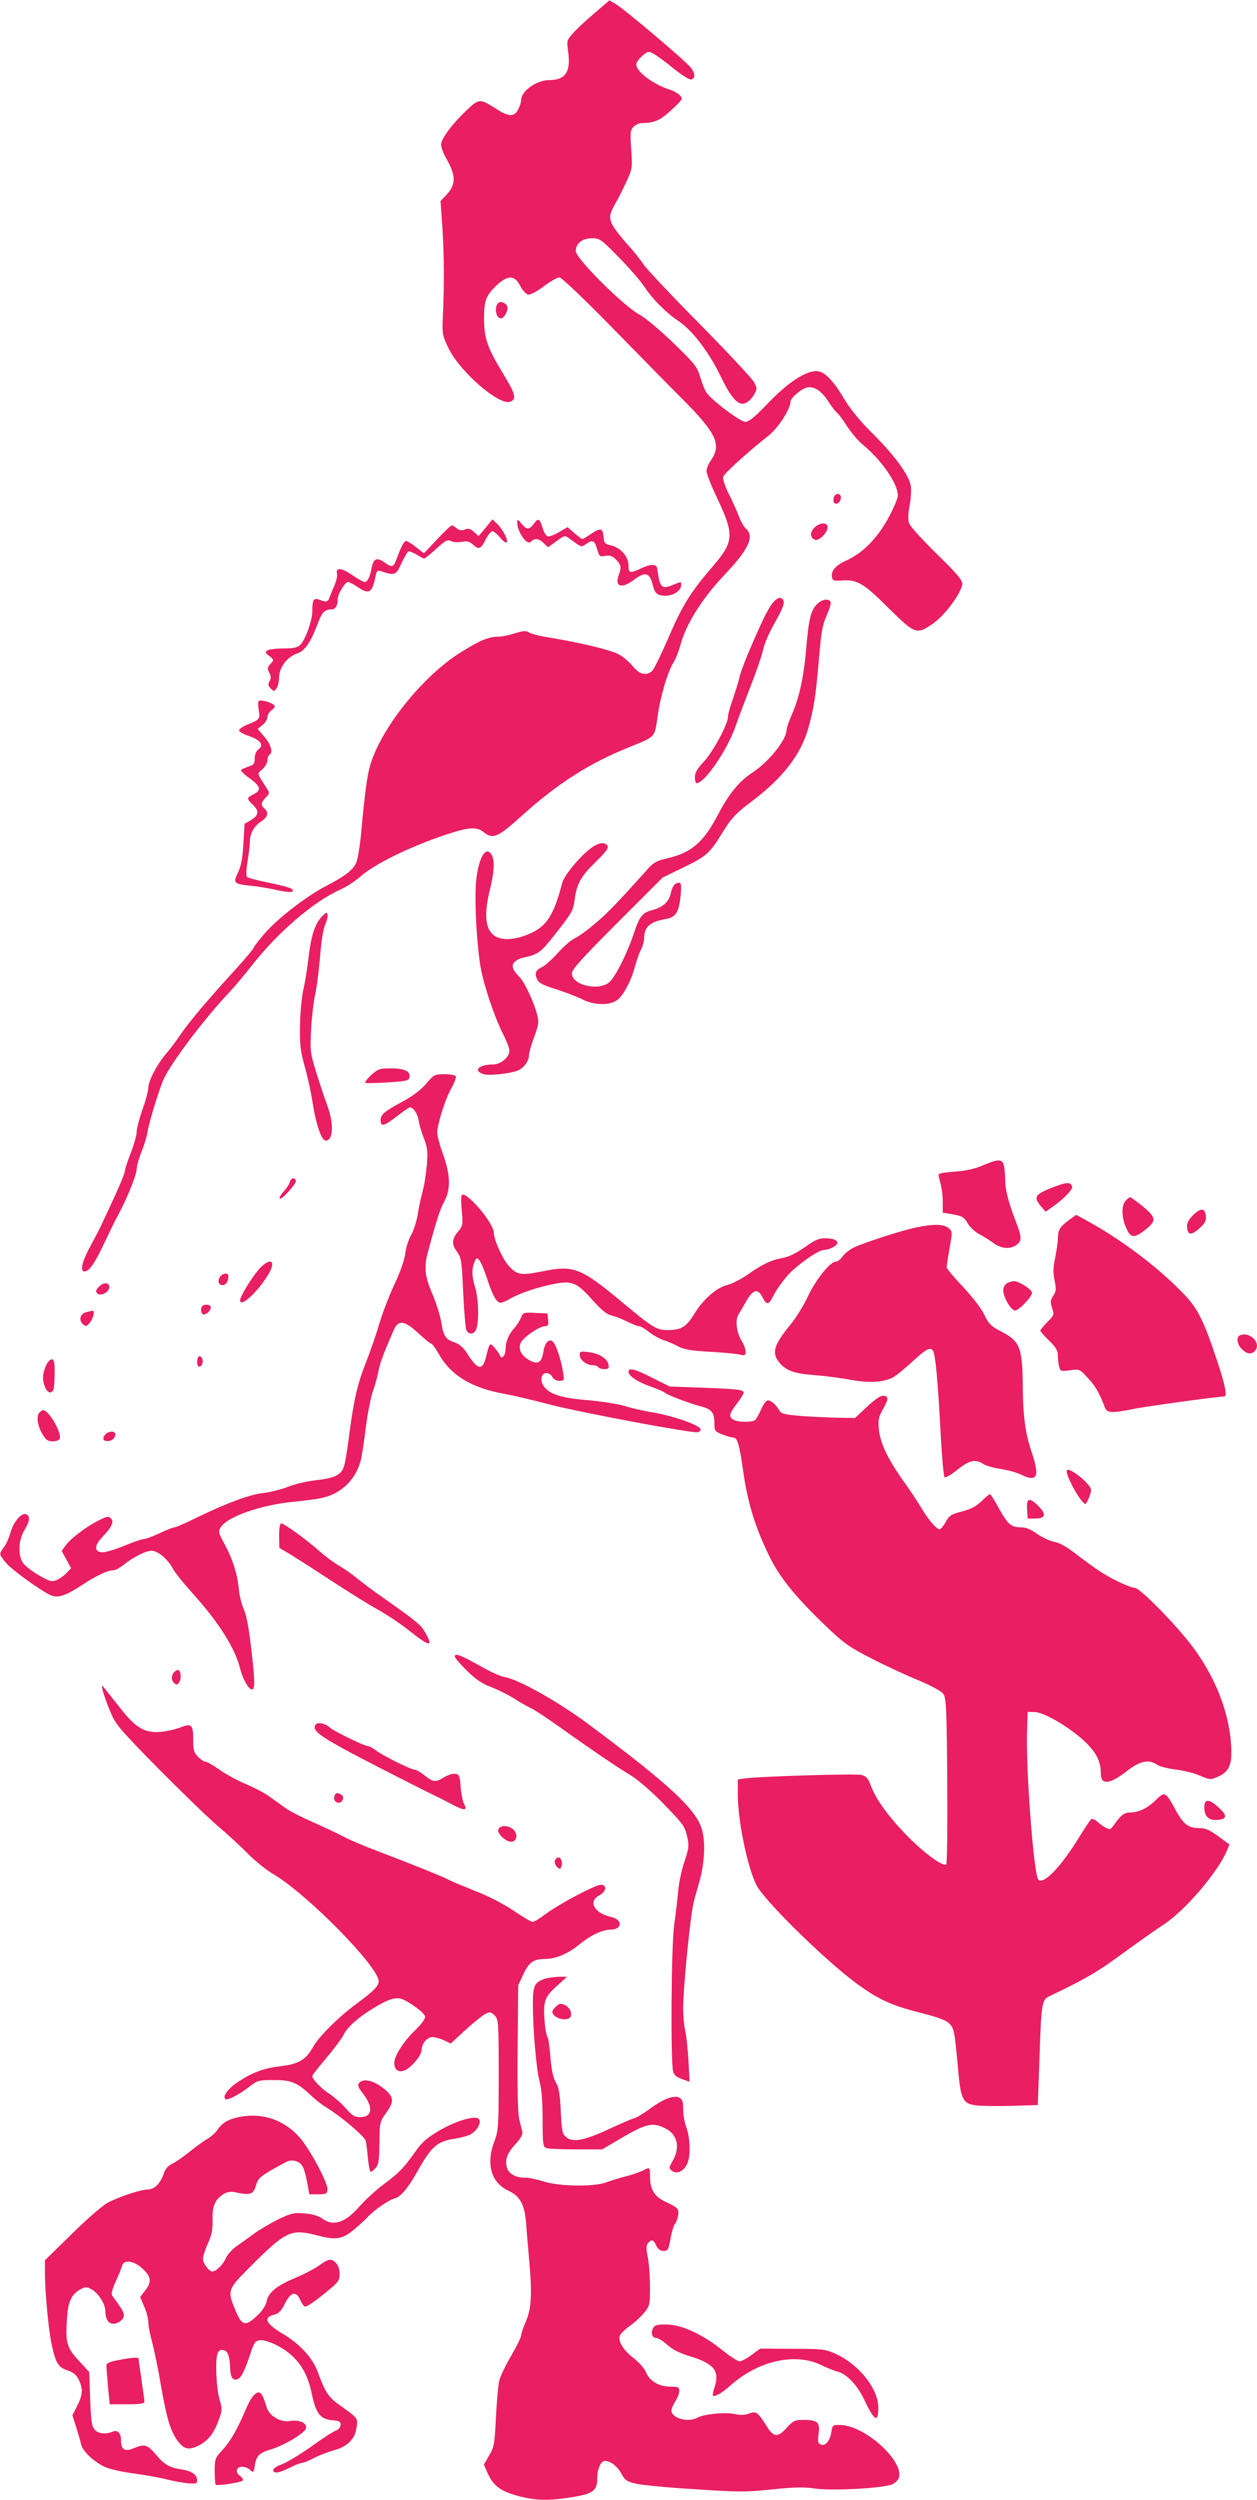
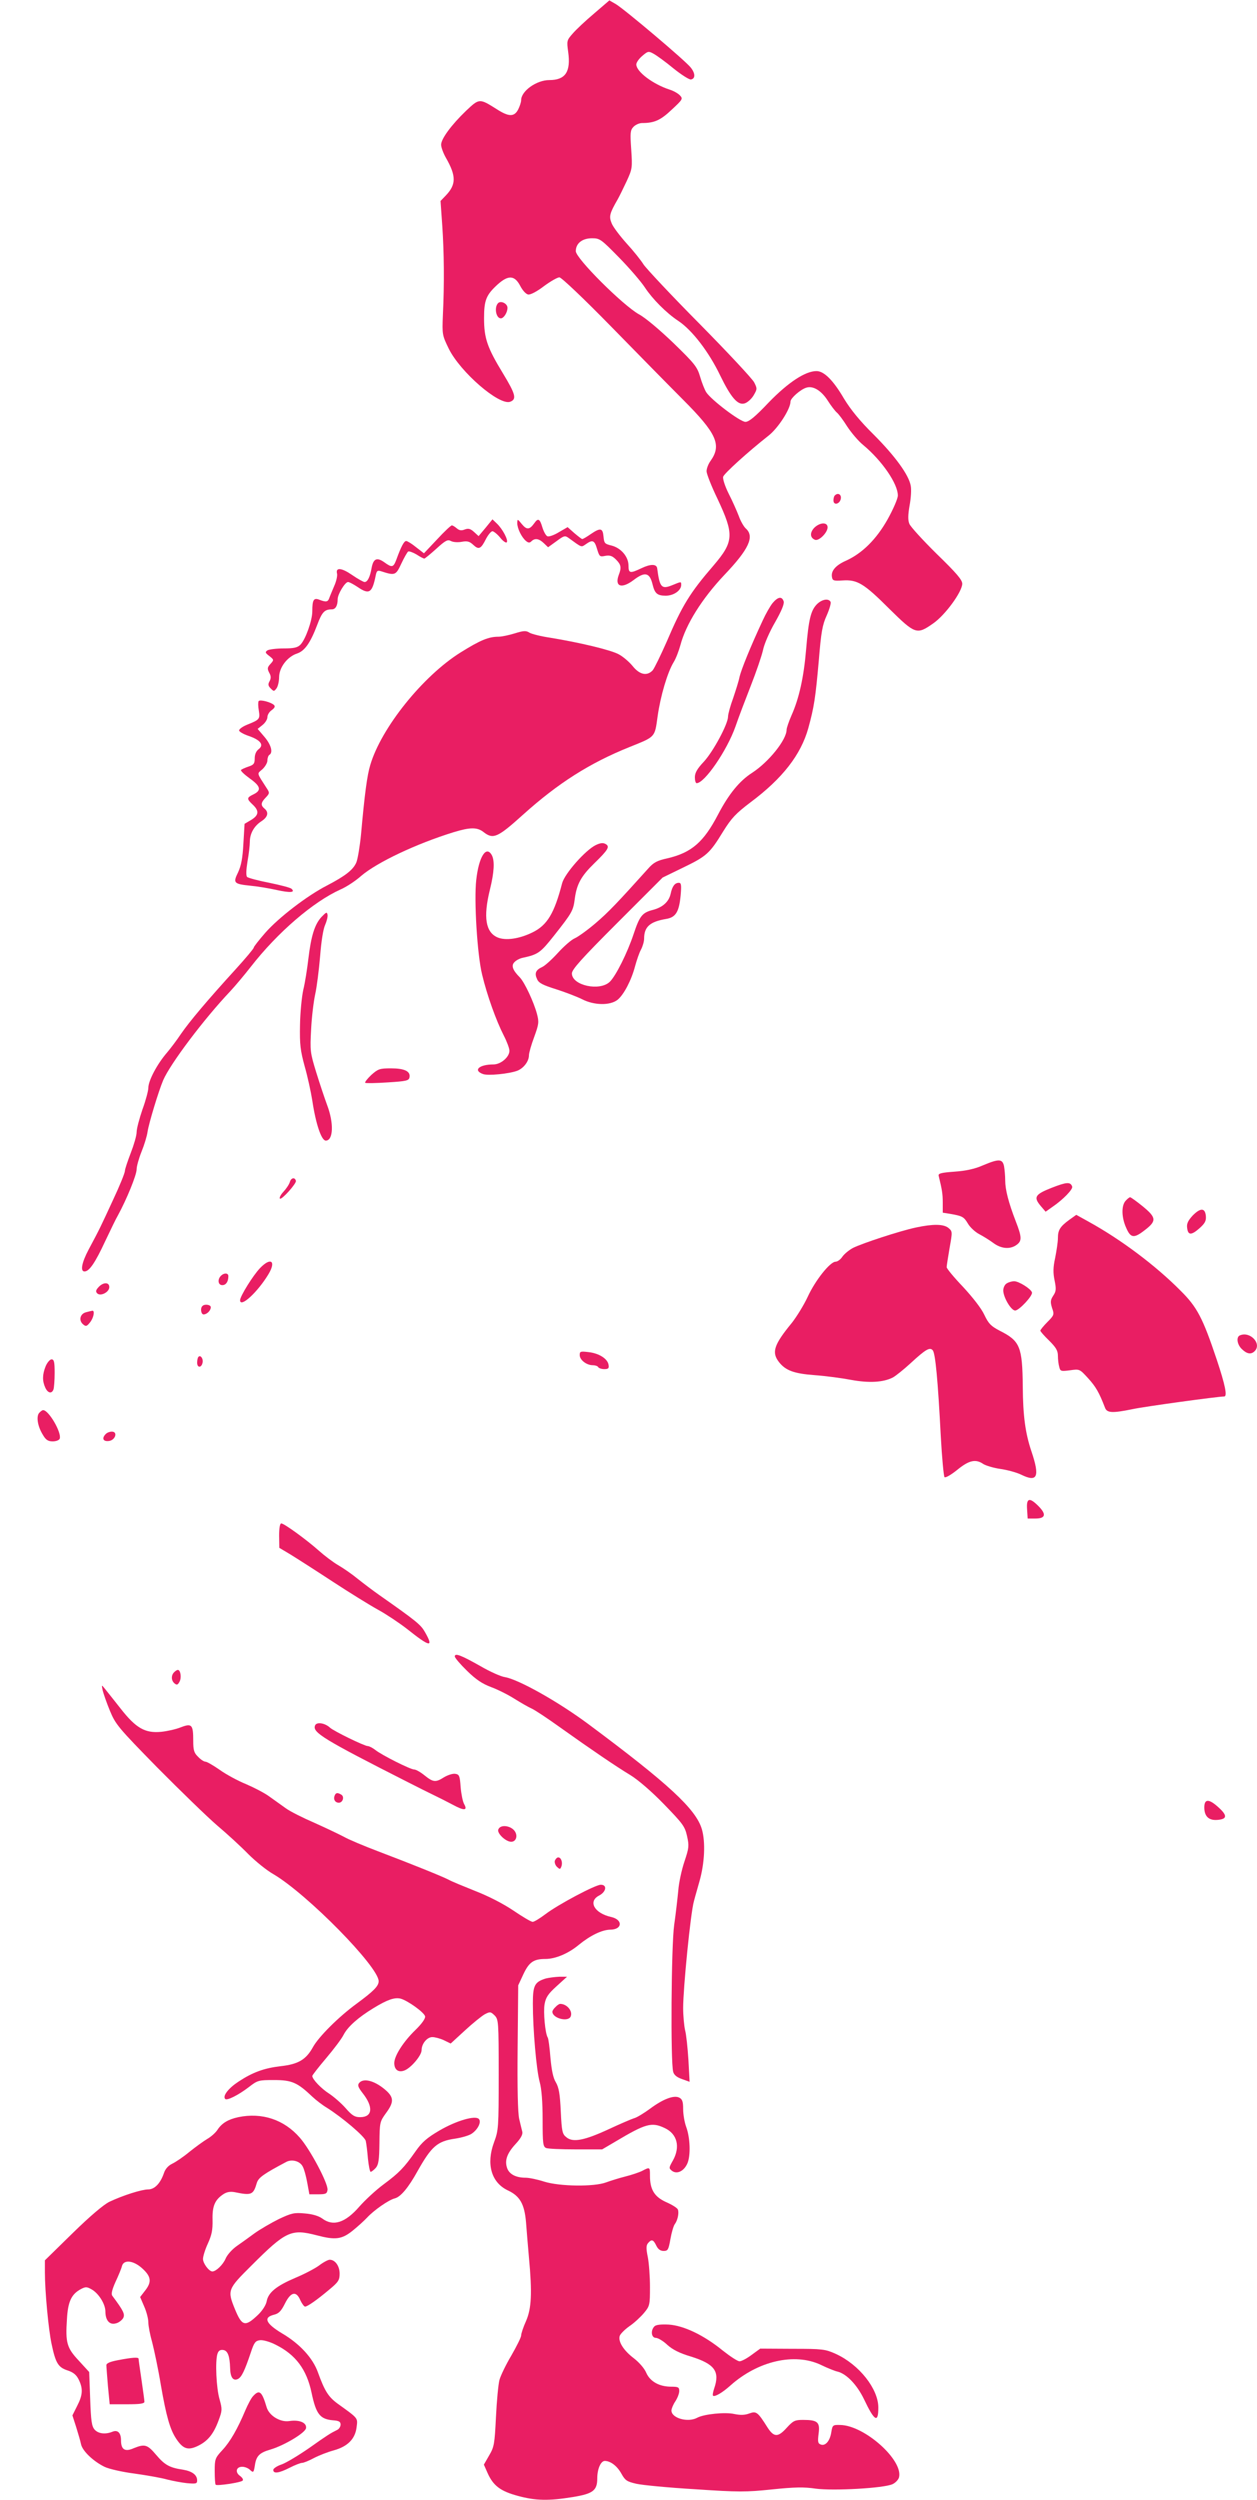
<svg xmlns="http://www.w3.org/2000/svg" version="1.0" width="644pt" height="1280pt" viewBox="0 0 644 1280" preserveAspectRatio="xMidYMid meet">
  <g transform="translate(0,1280) scale(0.1,-0.1)" fill="#e91e63" stroke="none">
    <path d="M3044 12731 c-44 -37 -93 -83 -110 -103 -30 -34 -31 -37 -23 -94 14 -102 -14 -144 -97 -144 -65 0 -144 -56 -144 -103 0 -10 -7 -31 -15 -47 -20 -39 -48 -39 -110 1 -89 56 -89 56 -157 -8 -76 -73 -128 -144 -128 -174 0 -13 11 -43 24 -66 54 -94 54 -138 -1 -195 l-26 -27 9 -128 c9 -135 11 -293 3 -458 -4 -98 -3 -102 30 -170 59 -120 259 -293 315 -272 34 13 28 38 -37 145 -81 133 -97 180 -97 283 0 93 11 119 70 173 55 49 87 47 116 -9 12 -23 29 -41 40 -43 12 -2 46 16 81 43 34 25 69 45 79 45 10 0 123 -107 265 -252 136 -139 301 -307 367 -373 174 -174 200 -233 143 -314 -12 -16 -21 -40 -21 -54 0 -13 25 -77 56 -141 86 -183 84 -219 -20 -341 -121 -140 -161 -205 -240 -390 -31 -70 -63 -136 -72 -147 -29 -31 -67 -23 -103 22 -18 22 -51 50 -73 61 -43 22 -197 59 -350 84 -47 7 -95 19 -106 26 -17 11 -30 10 -75 -4 -29 -9 -67 -17 -83 -17 -51 0 -94 -18 -195 -81 -193 -121 -406 -386 -462 -576 -16 -52 -29 -150 -47 -352 -6 -63 -17 -128 -24 -146 -16 -38 -55 -69 -151 -119 -103 -53 -247 -164 -315 -241 -33 -38 -60 -72 -60 -77 0 -5 -42 -55 -93 -111 -145 -159 -236 -267 -280 -331 -22 -33 -54 -75 -71 -95 -51 -59 -96 -144 -96 -181 0 -14 -13 -64 -30 -110 -16 -47 -30 -99 -30 -117 0 -17 -14 -65 -30 -106 -16 -42 -30 -83 -30 -92 0 -10 -27 -77 -61 -149 -62 -134 -67 -146 -125 -254 -35 -66 -44 -112 -21 -112 24 0 54 43 106 155 29 61 57 119 64 130 46 84 97 209 97 238 0 15 11 55 25 90 14 34 28 80 31 102 6 42 56 207 80 264 36 84 210 315 344 456 26 28 73 84 105 125 138 177 320 333 460 396 28 12 76 43 105 69 82 70 283 165 474 224 85 26 121 26 153 1 50 -39 72 -29 203 89 179 161 341 264 545 346 134 54 129 48 144 156 15 107 51 227 82 278 12 19 27 59 35 88 28 106 110 237 224 358 127 133 157 198 111 239 -10 9 -27 38 -36 64 -10 26 -33 78 -52 115 -19 38 -31 76 -28 86 5 17 129 129 232 210 50 39 113 137 113 175 0 17 51 62 81 71 34 11 76 -14 109 -65 17 -27 38 -54 47 -62 9 -7 33 -39 53 -71 21 -32 58 -76 83 -96 96 -80 177 -198 177 -258 0 -16 -24 -71 -53 -123 -57 -101 -129 -173 -213 -211 -52 -23 -76 -51 -72 -81 3 -21 7 -23 55 -20 75 5 109 -15 239 -145 133 -131 141 -134 225 -75 61 42 148 161 149 203 0 20 -29 54 -131 153 -71 70 -135 140 -140 154 -8 19 -7 46 1 93 7 37 10 82 6 102 -10 56 -81 153 -191 263 -69 68 -117 127 -151 183 -55 94 -102 141 -141 141 -57 0 -145 -58 -244 -160 -70 -74 -102 -100 -120 -100 -27 0 -175 112 -201 152 -8 13 -22 48 -31 79 -15 51 -28 67 -136 172 -70 67 -144 130 -178 148 -82 46 -323 286 -323 323 0 40 33 66 83 66 40 0 46 -4 139 -99 54 -55 113 -124 132 -153 38 -58 109 -130 171 -171 71 -47 157 -159 215 -280 54 -111 89 -152 123 -143 14 3 35 21 47 40 20 34 20 36 4 68 -9 18 -135 153 -279 299 -145 146 -274 284 -288 305 -13 21 -52 70 -87 108 -34 38 -69 84 -76 102 -15 36 -11 51 31 124 8 14 28 55 45 91 30 65 30 70 24 163 -6 85 -5 99 11 116 10 11 30 20 45 20 62 0 94 14 151 68 56 52 59 56 43 73 -9 10 -33 24 -53 30 -86 28 -171 92 -171 129 0 10 14 30 31 44 28 24 32 25 57 11 15 -8 61 -41 102 -75 41 -33 82 -59 90 -57 23 4 23 31 -1 61 -26 34 -340 299 -384 325 l-33 19 -78 -67z" />
    <path d="M2552 11248 c-21 -21 -11 -78 14 -78 15 0 34 30 34 54 0 22 -34 38 -48 24z" />
    <path d="M4277 10263 c-4 -3 -7 -15 -7 -25 0 -28 34 -19 38 10 3 21 -16 31 -31 15z" />
    <path d="M2488 10098 l-36 -43 -23 21 c-19 17 -29 20 -48 13 -17 -7 -28 -5 -41 6 -9 8 -21 15 -25 15 -5 0 -39 -32 -76 -72 l-67 -71 -40 31 c-22 18 -45 32 -51 32 -11 0 -26 -28 -51 -97 -15 -39 -22 -40 -61 -12 -38 27 -56 19 -65 -28 -8 -47 -21 -73 -36 -73 -6 0 -35 16 -64 36 -55 38 -86 40 -77 6 2 -11 -4 -39 -15 -63 -10 -24 -22 -52 -25 -61 -7 -20 -16 -22 -50 -9 -30 12 -37 0 -37 -59 0 -47 -35 -145 -61 -171 -15 -15 -34 -19 -86 -19 -38 0 -75 -5 -83 -10 -13 -9 -11 -13 10 -29 24 -19 24 -20 6 -40 -17 -18 -17 -25 -7 -45 10 -17 10 -29 2 -44 -9 -16 -7 -24 6 -37 16 -16 17 -16 30 1 7 10 13 36 13 58 1 50 43 104 92 120 39 13 68 54 103 146 25 67 38 80 75 80 19 0 30 19 30 52 0 26 38 88 53 88 7 0 29 -12 50 -26 59 -40 74 -30 92 60 5 24 9 27 28 21 71 -23 75 -21 103 39 14 30 30 58 35 62 5 3 24 -4 43 -15 18 -12 36 -21 40 -21 3 0 31 23 61 50 47 43 59 49 75 40 11 -6 36 -8 56 -4 28 5 40 2 59 -16 28 -26 39 -21 65 31 11 21 26 39 33 39 6 0 24 -14 39 -32 14 -18 30 -29 34 -25 10 10 -21 69 -51 97 l-22 21 -35 -43z" />
    <path d="M2650 10122 c0 -27 22 -73 45 -92 12 -10 19 -10 27 -2 18 18 39 15 64 -9 l22 -21 43 31 c39 29 44 30 63 16 69 -50 63 -48 88 -31 34 24 44 20 57 -25 12 -39 14 -41 42 -35 24 4 36 0 55 -19 26 -26 29 -41 14 -79 -22 -60 15 -72 76 -26 59 45 83 39 98 -25 11 -44 24 -55 67 -55 41 0 79 27 79 55 0 18 1 18 -43 0 -58 -24 -67 -14 -80 85 -3 23 -34 23 -80 1 -59 -28 -67 -27 -67 13 0 46 -39 91 -88 103 -34 8 -37 12 -40 46 -4 44 -16 46 -66 12 -20 -14 -39 -25 -43 -25 -3 0 -21 14 -40 30 l-35 31 -45 -26 c-24 -15 -51 -24 -58 -21 -8 3 -19 23 -26 45 -13 45 -22 50 -41 23 -25 -35 -39 -36 -64 -6 -23 28 -23 28 -24 6z" />
    <path d="M4171 10097 c-23 -25 -21 -51 5 -61 20 -7 64 37 64 64 0 28 -40 26 -69 -3z" />
    <path d="M3958 9712 c-12 -15 -35 -55 -50 -88 -65 -139 -110 -252 -119 -289 -4 -22 -20 -71 -33 -110 -14 -38 -26 -81 -26 -94 0 -38 -77 -181 -125 -232 -33 -35 -45 -56 -45 -79 0 -16 4 -30 9 -30 41 0 156 168 199 290 16 47 52 141 79 210 27 69 55 150 62 181 6 31 34 95 62 143 33 58 48 94 44 107 -9 27 -29 24 -57 -9z" />
    <path d="M4185 9706 c-31 -32 -42 -76 -55 -231 -12 -143 -36 -251 -75 -338 -14 -32 -25 -65 -25 -73 0 -52 -92 -166 -177 -221 -64 -41 -119 -108 -174 -213 -74 -142 -136 -196 -261 -225 -51 -11 -70 -21 -98 -53 -154 -171 -203 -223 -269 -279 -42 -36 -90 -70 -106 -77 -17 -7 -55 -40 -86 -74 -30 -33 -66 -66 -81 -73 -33 -15 -41 -32 -26 -63 8 -19 30 -30 97 -51 47 -15 107 -38 133 -51 62 -32 144 -33 182 -3 32 26 71 100 90 173 8 29 21 68 30 84 9 17 16 42 16 56 0 61 30 87 113 101 49 8 66 36 74 119 5 55 3 66 -9 66 -21 0 -34 -18 -42 -56 -9 -41 -41 -70 -92 -83 -54 -14 -67 -31 -98 -124 -32 -96 -90 -212 -121 -243 -51 -51 -195 -20 -195 42 0 20 48 74 233 259 l232 232 105 51 c120 58 136 72 205 185 43 69 65 92 140 149 165 123 258 244 296 379 30 109 37 156 54 347 12 146 18 182 41 232 14 32 23 63 19 69 -11 19 -45 12 -70 -13z" />
    <path d="M1325 9210 c-3 -5 -3 -26 1 -48 7 -44 4 -47 -61 -73 -22 -9 -40 -22 -40 -29 0 -6 22 -19 49 -28 61 -21 80 -46 51 -68 -13 -10 -20 -27 -20 -47 0 -27 -5 -33 -32 -42 -18 -6 -35 -14 -38 -17 -4 -4 16 -23 45 -44 56 -40 61 -61 17 -82 -33 -16 -34 -22 -2 -52 34 -32 31 -54 -8 -78 l-34 -20 -6 -101 c-4 -75 -11 -112 -27 -147 -27 -55 -23 -60 64 -69 34 -3 94 -13 134 -22 69 -15 96 -13 76 6 -5 6 -56 19 -114 31 -57 11 -109 25 -114 30 -6 6 -5 36 2 79 7 38 12 84 12 101 0 42 22 81 59 105 34 22 39 46 16 65 -20 17 -19 30 6 56 21 22 21 25 5 49 -52 81 -50 72 -22 96 14 13 26 33 26 45 0 13 5 26 10 29 20 12 9 52 -25 92 l-35 41 25 20 c14 11 25 29 25 40 0 12 10 28 22 36 15 11 19 19 12 26 -15 15 -73 30 -79 20z" />
    <path d="M3052 8473 c-53 -26 -159 -146 -172 -195 -40 -154 -76 -215 -152 -252 -67 -33 -137 -43 -178 -26 -62 26 -75 103 -40 245 22 89 25 147 10 176 -29 53 -67 -8 -80 -126 -12 -103 5 -384 30 -485 25 -105 72 -236 111 -312 16 -31 29 -66 29 -78 0 -32 -44 -70 -82 -70 -73 0 -106 -30 -54 -49 25 -10 135 1 177 17 32 13 59 48 59 79 0 12 12 54 27 94 24 66 25 76 14 118 -16 60 -63 161 -88 187 -37 37 -45 61 -27 78 8 9 27 19 42 22 79 17 91 26 160 113 94 119 99 128 107 191 10 73 32 114 100 180 72 70 81 86 57 99 -13 7 -27 5 -50 -6z" />
    <path d="M1647 8105 c-35 -38 -53 -97 -67 -213 -6 -51 -17 -123 -26 -159 -8 -36 -16 -118 -17 -182 -2 -99 2 -130 24 -211 15 -52 32 -131 39 -175 18 -121 47 -205 69 -205 39 0 42 90 7 182 -13 35 -38 110 -56 168 -31 101 -32 110 -26 220 3 63 13 144 21 180 8 36 19 123 25 193 6 78 16 141 26 162 8 18 14 42 12 52 -3 15 -7 13 -31 -12z" />
    <path d="M1902 7296 c-20 -19 -34 -37 -31 -40 3 -3 54 -2 115 2 96 6 109 9 112 26 6 31 -26 46 -95 46 -58 0 -66 -3 -101 -34z" />
-     <path d="M2183 7251 c-27 -32 -70 -64 -120 -91 -95 -51 -113 -66 -113 -97 0 -34 19 -29 84 22 32 25 62 45 66 45 18 0 40 -33 45 -68 3 -20 15 -61 27 -91 18 -45 20 -66 15 -135 -4 -44 -13 -106 -22 -136 -8 -30 -20 -84 -25 -119 -6 -35 -21 -82 -34 -105 -13 -23 -27 -66 -30 -96 -5 -34 -26 -95 -57 -160 -27 -58 -60 -145 -75 -195 -14 -49 -45 -140 -69 -200 -45 -115 -64 -198 -89 -395 -8 -64 -19 -128 -25 -142 -15 -41 -48 -56 -143 -67 -47 -5 -112 -21 -144 -34 -33 -13 -88 -27 -123 -31 -69 -7 -186 -50 -345 -127 -54 -27 -105 -49 -112 -49 -7 0 -41 -13 -76 -30 -34 -16 -71 -30 -81 -30 -10 0 -57 -16 -104 -36 -47 -19 -98 -34 -112 -32 -39 5 -38 34 2 77 50 52 63 80 45 97 -12 12 -21 10 -63 -11 -62 -31 -142 -91 -169 -128 l-20 -28 24 -44 24 -44 -23 -25 c-13 -13 -36 -30 -51 -36 -25 -10 -35 -8 -93 26 -35 20 -72 49 -81 64 -25 42 -21 117 9 165 28 46 31 73 9 82 -24 9 -63 -36 -80 -93 -8 -29 -24 -64 -35 -77 -25 -33 -24 -36 11 -78 30 -37 189 -151 233 -168 36 -14 75 0 155 52 72 48 133 77 162 77 10 0 31 11 47 23 49 41 119 77 149 77 34 0 85 -44 111 -94 9 -17 52 -71 97 -121 137 -151 221 -284 247 -391 12 -49 43 -104 59 -104 17 0 17 33 -1 194 -13 114 -25 182 -39 214 -12 26 -23 72 -26 102 -7 79 -31 155 -72 231 -34 64 -35 67 -20 91 35 53 204 112 365 128 60 6 129 15 155 21 99 23 171 94 197 194 5 22 17 96 25 166 9 69 25 152 36 185 12 32 25 81 30 108 9 43 20 74 76 203 24 57 54 54 125 -11 33 -31 64 -56 69 -56 4 0 22 -24 39 -54 60 -107 165 -171 331 -202 47 -8 153 -33 235 -55 168 -43 740 -150 761 -142 8 3 14 9 14 14 0 21 -146 72 -255 89 -38 6 -99 20 -134 31 -36 11 -121 24 -190 30 -137 11 -198 31 -226 73 -20 30 -12 66 15 66 11 0 24 -9 30 -20 6 -12 21 -20 36 -20 25 0 25 2 19 43 -9 60 -35 140 -51 156 -19 21 -43 -2 -50 -50 -9 -55 -27 -67 -69 -45 -44 24 -62 58 -47 91 13 28 96 85 125 85 15 0 18 6 15 33 l-3 32 -63 3 c-60 3 -62 2 -73 -25 -6 -15 -21 -39 -34 -53 -28 -30 -45 -71 -45 -110 0 -30 -21 -53 -28 -31 -2 7 -15 24 -27 39 -26 30 -26 30 -45 -46 -19 -74 -43 -68 -103 28 -14 21 -36 39 -55 46 -48 15 -60 32 -71 102 -5 34 -26 100 -45 145 -40 91 -45 141 -22 222 43 160 60 212 82 253 34 63 32 134 -6 242 -17 46 -30 95 -30 109 0 44 41 174 72 228 16 29 27 57 23 63 -3 5 -30 10 -58 10 -50 0 -54 -2 -94 -49z" />
    <path d="M5035 6833 c-41 -18 -87 -28 -145 -32 -68 -5 -84 -9 -81 -21 17 -70 21 -91 21 -137 l0 -52 38 -6 c63 -11 70 -15 91 -50 11 -19 37 -43 58 -54 21 -11 53 -31 72 -45 40 -30 86 -34 119 -10 28 20 28 39 -4 121 -37 96 -54 162 -54 209 0 23 -3 56 -6 73 -8 38 -26 39 -109 4z" />
    <path d="M1485 6748 c-4 -13 -19 -35 -33 -50 -14 -15 -22 -31 -18 -35 8 -9 86 78 82 91 -5 20 -25 16 -31 -6z" />
    <path d="M5387 6718 c-86 -34 -93 -48 -54 -94 l24 -28 34 24 c56 38 108 92 102 105 -9 25 -29 23 -106 -7z" />
-     <path d="M2365 6680 c-3 -5 -3 -42 1 -83 6 -69 5 -74 -20 -104 -32 -38 -33 -65 -3 -104 20 -28 23 -47 30 -207 5 -98 12 -184 16 -192 14 -26 40 -23 51 5 15 39 12 155 -5 211 -18 58 -19 93 -5 130 9 24 13 26 25 13 8 -8 25 -50 40 -94 29 -89 49 -125 70 -125 7 0 29 9 48 20 47 28 139 59 225 76 94 18 116 9 200 -85 44 -49 71 -71 94 -76 18 -4 54 -18 80 -31 26 -13 54 -24 61 -24 8 0 31 -13 51 -29 21 -17 54 -35 74 -42 20 -6 55 -21 77 -33 31 -16 68 -22 160 -27 66 -4 135 -10 153 -14 29 -7 32 -5 32 15 0 13 -9 37 -20 54 -26 42 -34 105 -18 133 7 11 26 44 42 72 34 59 58 65 81 22 24 -47 33 -45 60 10 15 28 48 74 73 102 52 55 155 127 183 127 27 0 69 22 69 36 0 16 -23 24 -67 24 -25 0 -50 -11 -83 -34 -63 -45 -97 -62 -145 -70 -47 -9 -96 -33 -169 -85 -31 -21 -75 -44 -99 -50 -56 -13 -126 -75 -171 -150 -40 -65 -66 -81 -134 -81 -59 0 -76 11 -235 143 -211 176 -248 190 -406 158 -115 -23 -132 -20 -178 32 -30 35 -73 131 -73 165 0 51 -147 222 -165 192z" />
    <path d="M5767 6652 c-23 -25 -21 -87 3 -139 22 -51 39 -54 89 -16 68 51 68 67 -5 127 -31 25 -60 46 -64 46 -4 0 -14 -8 -23 -18z" />
    <path d="M6111 6577 c-24 -26 -32 -42 -29 -63 4 -39 21 -40 63 -3 29 26 35 38 33 63 -4 42 -27 43 -67 3z" />
    <path d="M5479 6555 c-48 -35 -59 -53 -59 -94 0 -20 -7 -65 -14 -101 -11 -50 -11 -77 -3 -116 9 -44 8 -56 -7 -78 -15 -23 -15 -33 -6 -63 12 -33 11 -37 -24 -72 -20 -20 -36 -40 -36 -44 0 -4 20 -27 45 -51 35 -35 45 -51 45 -78 0 -18 3 -44 7 -57 5 -22 9 -23 55 -17 49 7 49 7 93 -41 39 -43 56 -72 86 -150 10 -28 38 -29 141 -8 58 13 439 65 470 65 17 0 5 59 -38 188 -72 215 -101 270 -186 354 -129 130 -306 262 -469 352 l-65 36 -35 -25z" />
    <path d="M4692 6515 c-84 -18 -272 -80 -321 -104 -21 -11 -45 -31 -55 -45 -9 -14 -25 -26 -35 -26 -28 0 -104 -95 -143 -180 -19 -41 -56 -101 -81 -133 -92 -112 -105 -151 -66 -201 34 -43 76 -59 184 -67 55 -4 138 -15 185 -24 92 -17 165 -13 214 12 15 8 56 41 91 73 78 72 99 84 114 66 13 -16 26 -149 41 -441 6 -110 15 -204 19 -208 5 -5 34 12 65 37 61 50 95 57 134 30 13 -8 52 -20 87 -25 35 -5 84 -18 108 -30 82 -40 95 -10 52 118 -32 94 -44 184 -45 333 -2 205 -14 234 -117 286 -46 24 -58 36 -80 82 -15 33 -60 90 -109 143 -46 48 -84 94 -84 101 0 7 7 51 15 98 15 84 15 85 -6 103 -25 20 -78 21 -167 2z" />
    <path d="M1333 6308 c-36 -37 -103 -145 -103 -165 0 -42 91 42 146 134 40 67 11 87 -43 31z" />
    <path d="M1132 6268 c-19 -19 -15 -48 7 -48 19 0 31 18 31 46 0 17 -22 18 -38 2z" />
    <path d="M5158 6229 c-10 -5 -18 -22 -18 -36 0 -35 40 -103 61 -103 20 0 92 77 86 93 -6 19 -68 57 -91 57 -12 0 -29 -5 -38 -11z" />
    <path d="M505 6210 c-14 -15 -16 -23 -7 -32 17 -17 62 6 62 32 0 26 -31 26 -55 0z" />
    <path d="M1037 6113 c-12 -11 -7 -43 6 -43 17 0 37 20 37 37 0 13 -32 18 -43 6z" />
    <path d="M440 6081 c-30 -8 -38 -42 -14 -62 14 -12 19 -10 35 10 19 23 26 62 12 60 -5 -1 -19 -4 -33 -8z" />
    <path d="M6353 5963 c-21 -8 -15 -48 10 -71 26 -25 47 -28 65 -10 38 38 -23 103 -75 81z" />
    <path d="M2970 5862 c0 -25 35 -52 67 -52 12 0 25 -4 28 -10 3 -5 17 -10 31 -10 20 0 25 4 22 21 -4 32 -49 60 -102 66 -42 5 -46 4 -46 -15z" />
    <path d="M1017 5853 c-4 -3 -7 -17 -7 -30 0 -28 23 -27 28 1 4 20 -11 40 -21 29z" />
    <path d="M234 5805 c-17 -42 -18 -75 -2 -110 13 -28 33 -33 42 -9 3 9 6 47 6 85 0 56 -3 69 -16 69 -8 0 -22 -16 -30 -35z" />
-     <path d="M3220 5776 c0 -21 50 -54 116 -76 31 -11 63 -25 71 -31 15 -13 127 -55 188 -71 51 -13 65 -32 65 -84 0 -40 2 -43 40 -58 22 -9 47 -16 55 -16 23 0 33 -33 54 -182 23 -157 61 -279 131 -423 54 -112 138 -215 302 -371 82 -78 114 -100 220 -154 67 -35 175 -85 238 -111 69 -29 122 -57 132 -71 16 -21 18 -63 21 -446 2 -233 -1 -426 -5 -428 -18 -11 -107 53 -194 140 -99 100 -168 195 -193 265 -13 35 -23 47 -46 53 -28 8 -529 -7 -602 -18 l-33 -5 0 -78 c0 -145 58 -410 105 -479 69 -101 350 -374 500 -485 113 -83 181 -115 329 -152 103 -27 135 -39 153 -59 22 -26 23 -31 43 -246 13 -142 25 -163 96 -170 27 -3 108 -4 180 -2 l131 4 8 221 c10 310 12 318 55 338 176 84 243 122 370 216 80 58 174 125 210 148 108 69 279 268 325 378 l14 33 -57 42 c-43 31 -66 42 -94 42 -60 0 -83 17 -124 91 -52 96 -56 98 -101 54 -43 -43 -89 -65 -133 -65 -30 0 -48 -14 -83 -64 -16 -23 -21 -25 -40 -15 -12 6 -32 20 -44 31 -12 11 -26 17 -32 14 -5 -4 -32 -44 -60 -89 -93 -153 -184 -248 -211 -221 -24 24 -65 569 -58 764 l3 95 38 -1 c49 -2 183 -81 258 -154 57 -55 79 -99 79 -162 0 -58 46 -54 128 10 71 56 117 66 159 37 12 -9 55 -20 95 -25 41 -5 96 -18 122 -30 57 -24 59 -24 102 -4 54 26 68 63 61 164 -11 167 -82 346 -198 500 -84 112 -269 300 -295 300 -11 0 -51 15 -89 34 -69 34 -103 56 -225 149 -38 29 -77 50 -100 53 -21 4 -60 22 -86 40 -31 23 -59 34 -81 34 -52 0 -69 14 -114 95 -22 41 -44 75 -47 75 -3 0 -23 -16 -43 -36 -27 -26 -55 -41 -101 -53 -56 -14 -65 -21 -83 -54 -11 -20 -25 -37 -31 -37 -16 0 -59 50 -94 110 -18 30 -58 91 -90 135 -80 112 -121 197 -127 266 -5 49 -2 64 23 108 23 43 25 54 14 61 -19 12 -45 -3 -107 -61 l-52 -49 -73 1 c-40 0 -125 4 -188 8 -94 7 -116 12 -125 26 -17 31 -44 55 -60 55 -9 0 -24 -20 -36 -47 -11 -26 -26 -51 -32 -55 -18 -11 -85 -10 -108 2 -27 15 -24 31 16 83 19 25 35 50 35 56 0 16 -29 19 -212 26 l-167 6 -88 44 c-92 47 -123 54 -123 31z" />
    <path d="M200 5565 c-15 -19 -7 -69 20 -112 15 -26 27 -33 50 -33 17 0 33 6 36 14 11 30 -56 146 -85 146 -5 0 -14 -7 -21 -15z" />
    <path d="M542 5458 c-22 -22 -14 -40 16 -36 33 4 47 48 15 48 -11 0 -24 -5 -31 -12z" />
-     <path d="M5466 5272 c-11 -19 73 -172 95 -172 7 0 29 54 29 71 0 29 -112 120 -124 101z" />
    <path d="M5262 5073 l3 -48 40 0 c52 0 57 22 15 64 -46 46 -62 41 -58 -16z" />
    <path d="M1430 4938 l1 -63 57 -34 c31 -19 128 -81 215 -138 87 -57 192 -122 234 -145 42 -23 108 -67 148 -98 118 -94 139 -98 92 -16 -21 37 -41 54 -232 188 -33 23 -83 61 -112 84 -29 24 -74 55 -100 70 -26 15 -71 49 -100 75 -62 55 -177 139 -192 139 -7 0 -11 -25 -11 -62z" />
    <path d="M2330 4319 c0 -7 28 -40 63 -74 46 -45 78 -66 123 -83 33 -12 87 -39 120 -60 32 -20 72 -43 88 -50 16 -7 81 -50 145 -96 163 -116 285 -199 361 -245 39 -24 107 -82 171 -148 97 -100 108 -114 119 -164 11 -50 10 -60 -13 -129 -14 -41 -29 -109 -32 -150 -4 -41 -13 -121 -21 -176 -15 -105 -19 -704 -5 -752 4 -16 19 -28 45 -37 l39 -14 -6 112 c-4 62 -11 130 -17 152 -5 22 -10 73 -10 114 0 103 38 486 55 546 7 28 21 74 29 104 26 92 31 199 12 265 -30 103 -171 233 -581 538 -156 116 -358 229 -428 241 -21 3 -77 28 -125 56 -99 56 -132 69 -132 50z" />
    <path d="M892 4238 c-16 -16 -15 -43 2 -57 12 -10 17 -8 26 9 11 21 5 60 -9 60 -4 0 -12 -5 -19 -12z" />
    <path d="M526 4145 c4 -16 20 -63 37 -104 29 -70 42 -86 243 -291 118 -119 255 -252 306 -296 51 -43 123 -109 160 -147 37 -37 95 -84 129 -103 173 -102 539 -474 539 -548 0 -25 -26 -51 -113 -115 -93 -68 -195 -170 -224 -223 -35 -63 -74 -87 -165 -97 -85 -10 -143 -31 -216 -79 -52 -34 -83 -74 -68 -89 9 -9 66 19 121 61 45 35 50 36 129 36 91 0 119 -12 196 -85 19 -18 53 -44 75 -57 78 -49 195 -148 199 -170 3 -13 8 -53 11 -90 4 -38 10 -68 14 -68 4 0 16 9 26 20 14 16 18 39 19 127 1 106 2 110 33 153 40 54 41 78 6 112 -56 52 -119 72 -143 43 -9 -11 -6 -21 18 -52 56 -71 51 -123 -13 -123 -27 0 -41 8 -74 46 -22 25 -60 58 -84 74 -41 26 -87 74 -87 91 0 4 32 45 71 91 39 46 79 99 89 119 22 43 76 90 153 137 72 44 108 56 139 49 37 -10 122 -71 126 -91 2 -11 -17 -38 -50 -70 -61 -59 -108 -132 -108 -169 0 -34 21 -50 52 -38 34 13 88 77 88 104 0 33 28 67 55 67 13 0 40 -7 59 -16 l35 -17 73 67 c40 37 86 74 102 83 27 14 30 13 50 -6 20 -21 21 -30 21 -304 0 -272 -1 -284 -24 -346 -41 -111 -14 -206 71 -246 62 -29 85 -70 93 -163 3 -42 10 -124 15 -181 17 -182 13 -261 -15 -325 -14 -31 -25 -64 -25 -74 0 -9 -23 -55 -50 -102 -28 -47 -55 -103 -61 -125 -6 -22 -14 -107 -18 -190 -7 -139 -9 -153 -35 -197 l-27 -47 19 -43 c29 -65 66 -93 155 -117 91 -25 159 -26 282 -6 103 17 125 33 125 96 0 48 18 89 39 89 30 -1 63 -26 85 -66 19 -34 28 -40 76 -51 30 -7 166 -20 301 -28 223 -15 260 -15 394 -1 116 12 164 13 224 4 90 -12 349 2 394 23 15 7 30 23 33 35 22 88 -177 266 -301 268 -38 1 -40 0 -46 -37 -7 -46 -31 -72 -54 -63 -15 5 -16 15 -11 56 8 58 -5 70 -79 70 -43 0 -51 -4 -85 -41 -44 -49 -65 -48 -97 1 -51 81 -58 86 -94 73 -24 -9 -46 -9 -76 -3 -46 11 -156 0 -191 -19 -48 -26 -132 -2 -132 37 0 9 9 31 20 47 11 17 20 40 20 53 0 19 -5 22 -41 22 -61 0 -108 26 -128 71 -9 22 -36 53 -63 74 -53 40 -82 86 -73 115 4 11 26 33 50 50 24 16 57 47 74 67 30 36 31 41 31 134 0 52 -5 121 -11 152 -9 44 -9 60 1 72 18 21 27 19 42 -12 9 -19 21 -28 38 -28 22 0 25 6 35 62 6 34 16 67 22 75 14 18 23 57 16 75 -3 8 -30 25 -60 38 -60 27 -83 64 -83 135 0 45 0 46 -40 25 -16 -8 -55 -21 -87 -29 -32 -8 -76 -22 -98 -30 -61 -23 -237 -21 -317 4 -34 11 -77 20 -95 20 -49 0 -82 17 -94 47 -15 40 -2 77 42 125 27 29 38 49 35 63 -3 11 -10 41 -16 66 -7 31 -10 155 -8 365 l3 319 27 58 c29 61 52 77 112 77 52 0 118 28 171 72 60 49 119 77 161 78 63 0 67 51 5 65 -86 19 -120 80 -61 110 36 19 42 55 8 55 -28 0 -220 -102 -284 -151 -28 -21 -57 -39 -65 -39 -8 0 -52 26 -99 58 -52 35 -128 74 -195 100 -60 24 -121 49 -135 57 -30 16 -183 78 -365 147 -71 27 -150 60 -174 74 -25 13 -92 45 -150 71 -58 25 -124 58 -146 74 -22 16 -60 43 -84 60 -24 18 -78 46 -120 64 -42 17 -103 50 -135 73 -33 23 -66 42 -73 42 -8 0 -25 11 -38 25 -21 20 -25 34 -25 82 0 83 -7 91 -64 69 -25 -10 -70 -20 -100 -23 -82 -8 -129 18 -208 119 -35 44 -71 90 -81 102 -17 21 -17 21 -11 -9z" />
    <path d="M1614 3965 c-14 -35 42 -70 476 -290 47 -24 105 -53 130 -65 25 -12 69 -34 99 -50 59 -32 78 -31 59 3 -7 12 -15 51 -18 87 -4 58 -7 65 -28 68 -12 2 -37 -6 -56 -17 -44 -28 -56 -27 -101 9 -21 17 -44 30 -53 30 -19 0 -165 73 -199 100 -14 11 -32 20 -39 20 -17 0 -173 76 -193 94 -27 25 -70 31 -77 11z" />
    <path d="M1714 3605 c-7 -18 3 -35 22 -35 20 0 30 30 13 41 -20 12 -29 11 -35 -6z" />
    <path d="M6170 3546 c0 -46 23 -68 68 -64 49 4 51 22 6 63 -50 46 -74 46 -74 1z" />
    <path d="M2553 3433 c-8 -19 38 -63 66 -63 23 0 34 26 21 50 -17 32 -76 42 -87 13z" />
    <path d="M2843 3274 c-3 -8 1 -23 10 -32 15 -14 17 -14 23 1 8 21 -1 47 -16 47 -6 0 -13 -7 -17 -16z" />
    <path d="M2796 2670 c-57 -18 -66 -35 -66 -129 0 -130 18 -339 35 -401 10 -36 15 -103 15 -193 0 -122 2 -138 18 -145 9 -4 78 -7 152 -7 l135 0 68 40 c156 93 186 101 253 69 64 -30 80 -96 42 -165 -22 -39 -22 -40 -5 -54 26 -19 62 -1 79 39 17 40 14 130 -6 185 -9 24 -16 65 -16 92 0 38 -4 51 -20 59 -27 14 -83 -7 -150 -57 -30 -22 -66 -44 -80 -48 -14 -4 -72 -29 -130 -56 -125 -58 -185 -70 -218 -42 -21 16 -24 29 -29 133 -4 90 -10 122 -25 148 -14 22 -22 62 -28 127 -4 51 -10 98 -14 103 -13 21 -23 131 -16 170 6 35 18 53 61 92 l54 49 -40 0 c-22 -1 -53 -5 -69 -9z" />
    <path d="M2846 2524 c-9 -8 -16 -19 -16 -24 0 -34 82 -55 94 -24 11 28 -20 64 -54 64 -5 0 -16 -7 -24 -16z" />
    <path d="M1221 1960 c-52 -11 -85 -31 -107 -65 -9 -14 -32 -35 -53 -47 -20 -12 -61 -42 -91 -66 -30 -25 -70 -52 -87 -60 -21 -10 -36 -27 -43 -48 -18 -53 -48 -84 -81 -84 -33 0 -128 -30 -198 -63 -29 -14 -97 -71 -189 -161 l-142 -139 0 -61 c0 -97 18 -290 34 -366 21 -100 34 -121 83 -137 30 -10 45 -23 57 -48 22 -46 20 -78 -9 -134 l-24 -48 19 -59 c10 -33 22 -72 25 -88 7 -35 63 -88 120 -116 22 -11 92 -27 155 -35 63 -9 138 -22 165 -30 28 -7 74 -16 103 -19 46 -4 52 -3 52 14 0 28 -25 47 -72 55 -69 10 -94 24 -138 76 -45 53 -58 57 -115 34 -45 -20 -65 -7 -65 40 0 39 -17 56 -45 44 -35 -14 -71 -10 -90 11 -15 17 -19 43 -23 158 l-5 137 -53 58 c-62 66 -69 92 -61 213 5 90 23 128 72 154 23 12 30 12 53 -1 37 -20 72 -76 72 -114 0 -45 21 -70 53 -61 15 3 31 16 38 27 10 20 3 36 -56 115 -6 9 -1 31 17 71 15 32 30 68 33 81 9 33 56 29 100 -9 49 -43 54 -71 20 -115 l-27 -35 21 -49 c12 -27 21 -63 21 -81 0 -18 9 -65 20 -103 10 -39 31 -137 44 -217 28 -161 47 -228 79 -276 34 -51 59 -60 107 -38 52 24 83 60 109 130 20 53 20 59 6 110 -17 57 -23 196 -11 233 5 16 14 22 29 20 24 -3 34 -31 36 -93 1 -48 16 -68 41 -55 18 10 33 40 65 135 17 52 24 60 47 63 15 2 51 -8 80 -23 103 -51 159 -127 184 -245 23 -110 43 -136 109 -142 31 -2 40 -7 40 -22 0 -10 -8 -23 -17 -27 -36 -18 -48 -25 -144 -93 -55 -38 -118 -76 -141 -84 -24 -8 -43 -21 -43 -28 0 -21 29 -17 84 11 27 14 56 25 64 25 8 0 35 11 61 25 25 13 71 31 101 39 72 20 110 59 117 119 6 48 10 43 -97 120 -48 35 -67 66 -101 160 -26 73 -92 146 -184 200 -83 50 -97 81 -43 95 26 6 38 18 58 58 30 60 58 66 79 16 8 -17 19 -32 24 -32 12 0 61 34 125 88 46 38 52 48 52 81 0 39 -23 71 -51 71 -8 0 -33 -13 -55 -30 -22 -16 -78 -45 -124 -64 -95 -41 -136 -74 -144 -120 -4 -19 -22 -47 -44 -68 -66 -63 -82 -59 -118 28 -40 98 -38 103 84 224 177 177 204 189 335 155 95 -25 128 -21 184 24 26 21 59 51 73 66 36 39 111 91 142 99 30 7 70 54 118 141 71 126 101 152 192 165 33 5 71 16 84 25 32 21 52 61 37 76 -19 19 -115 -9 -201 -59 -65 -38 -90 -60 -123 -107 -59 -84 -84 -110 -165 -170 -39 -29 -94 -80 -123 -113 -72 -83 -134 -103 -190 -61 -18 13 -50 23 -89 26 -55 5 -68 2 -134 -29 -40 -20 -95 -52 -123 -72 -27 -20 -69 -50 -92 -66 -24 -17 -49 -45 -57 -64 -13 -31 -49 -66 -68 -66 -17 0 -48 41 -48 64 0 13 11 49 25 79 20 44 25 69 24 121 -2 71 12 103 56 132 17 11 35 14 57 10 87 -18 96 -14 114 48 9 27 34 45 151 107 29 15 70 4 84 -24 7 -12 17 -49 23 -82 l11 -60 45 0 c39 0 45 3 48 22 5 31 -89 208 -142 268 -81 93 -194 130 -315 105z" />
    <path d="M3353 889 c-21 -21 -16 -59 7 -59 11 0 38 -16 59 -36 28 -25 64 -43 122 -60 121 -38 148 -76 118 -163 -6 -18 -9 -34 -6 -37 8 -8 48 15 89 52 141 126 329 169 463 106 33 -16 72 -32 87 -35 46 -12 99 -68 134 -140 54 -114 74 -126 74 -44 0 96 -98 220 -218 275 -54 24 -66 26 -222 26 l-165 1 -44 -32 c-24 -18 -52 -33 -62 -33 -10 0 -48 25 -86 55 -97 79 -200 128 -277 133 -41 2 -65 -1 -73 -9z" />
    <path d="M605 716 c-42 -8 -60 -16 -60 -26 0 -8 4 -57 8 -107 l9 -93 89 0 c65 0 89 3 89 13 0 6 -7 57 -15 112 -8 55 -15 103 -15 108 0 9 -31 7 -105 -7z" />
    <path d="M1297 532 c-10 -10 -27 -43 -40 -73 -40 -95 -77 -160 -118 -204 -37 -40 -39 -46 -39 -107 0 -36 2 -67 5 -70 7 -7 128 11 138 21 5 5 -1 15 -13 24 -27 19 -20 47 11 47 13 0 31 -7 40 -16 17 -16 19 -14 25 24 7 48 24 64 79 80 71 21 180 86 183 110 4 28 -35 44 -86 36 -46 -7 -103 27 -116 71 -24 81 -37 92 -69 57z" />
  </g>
</svg>